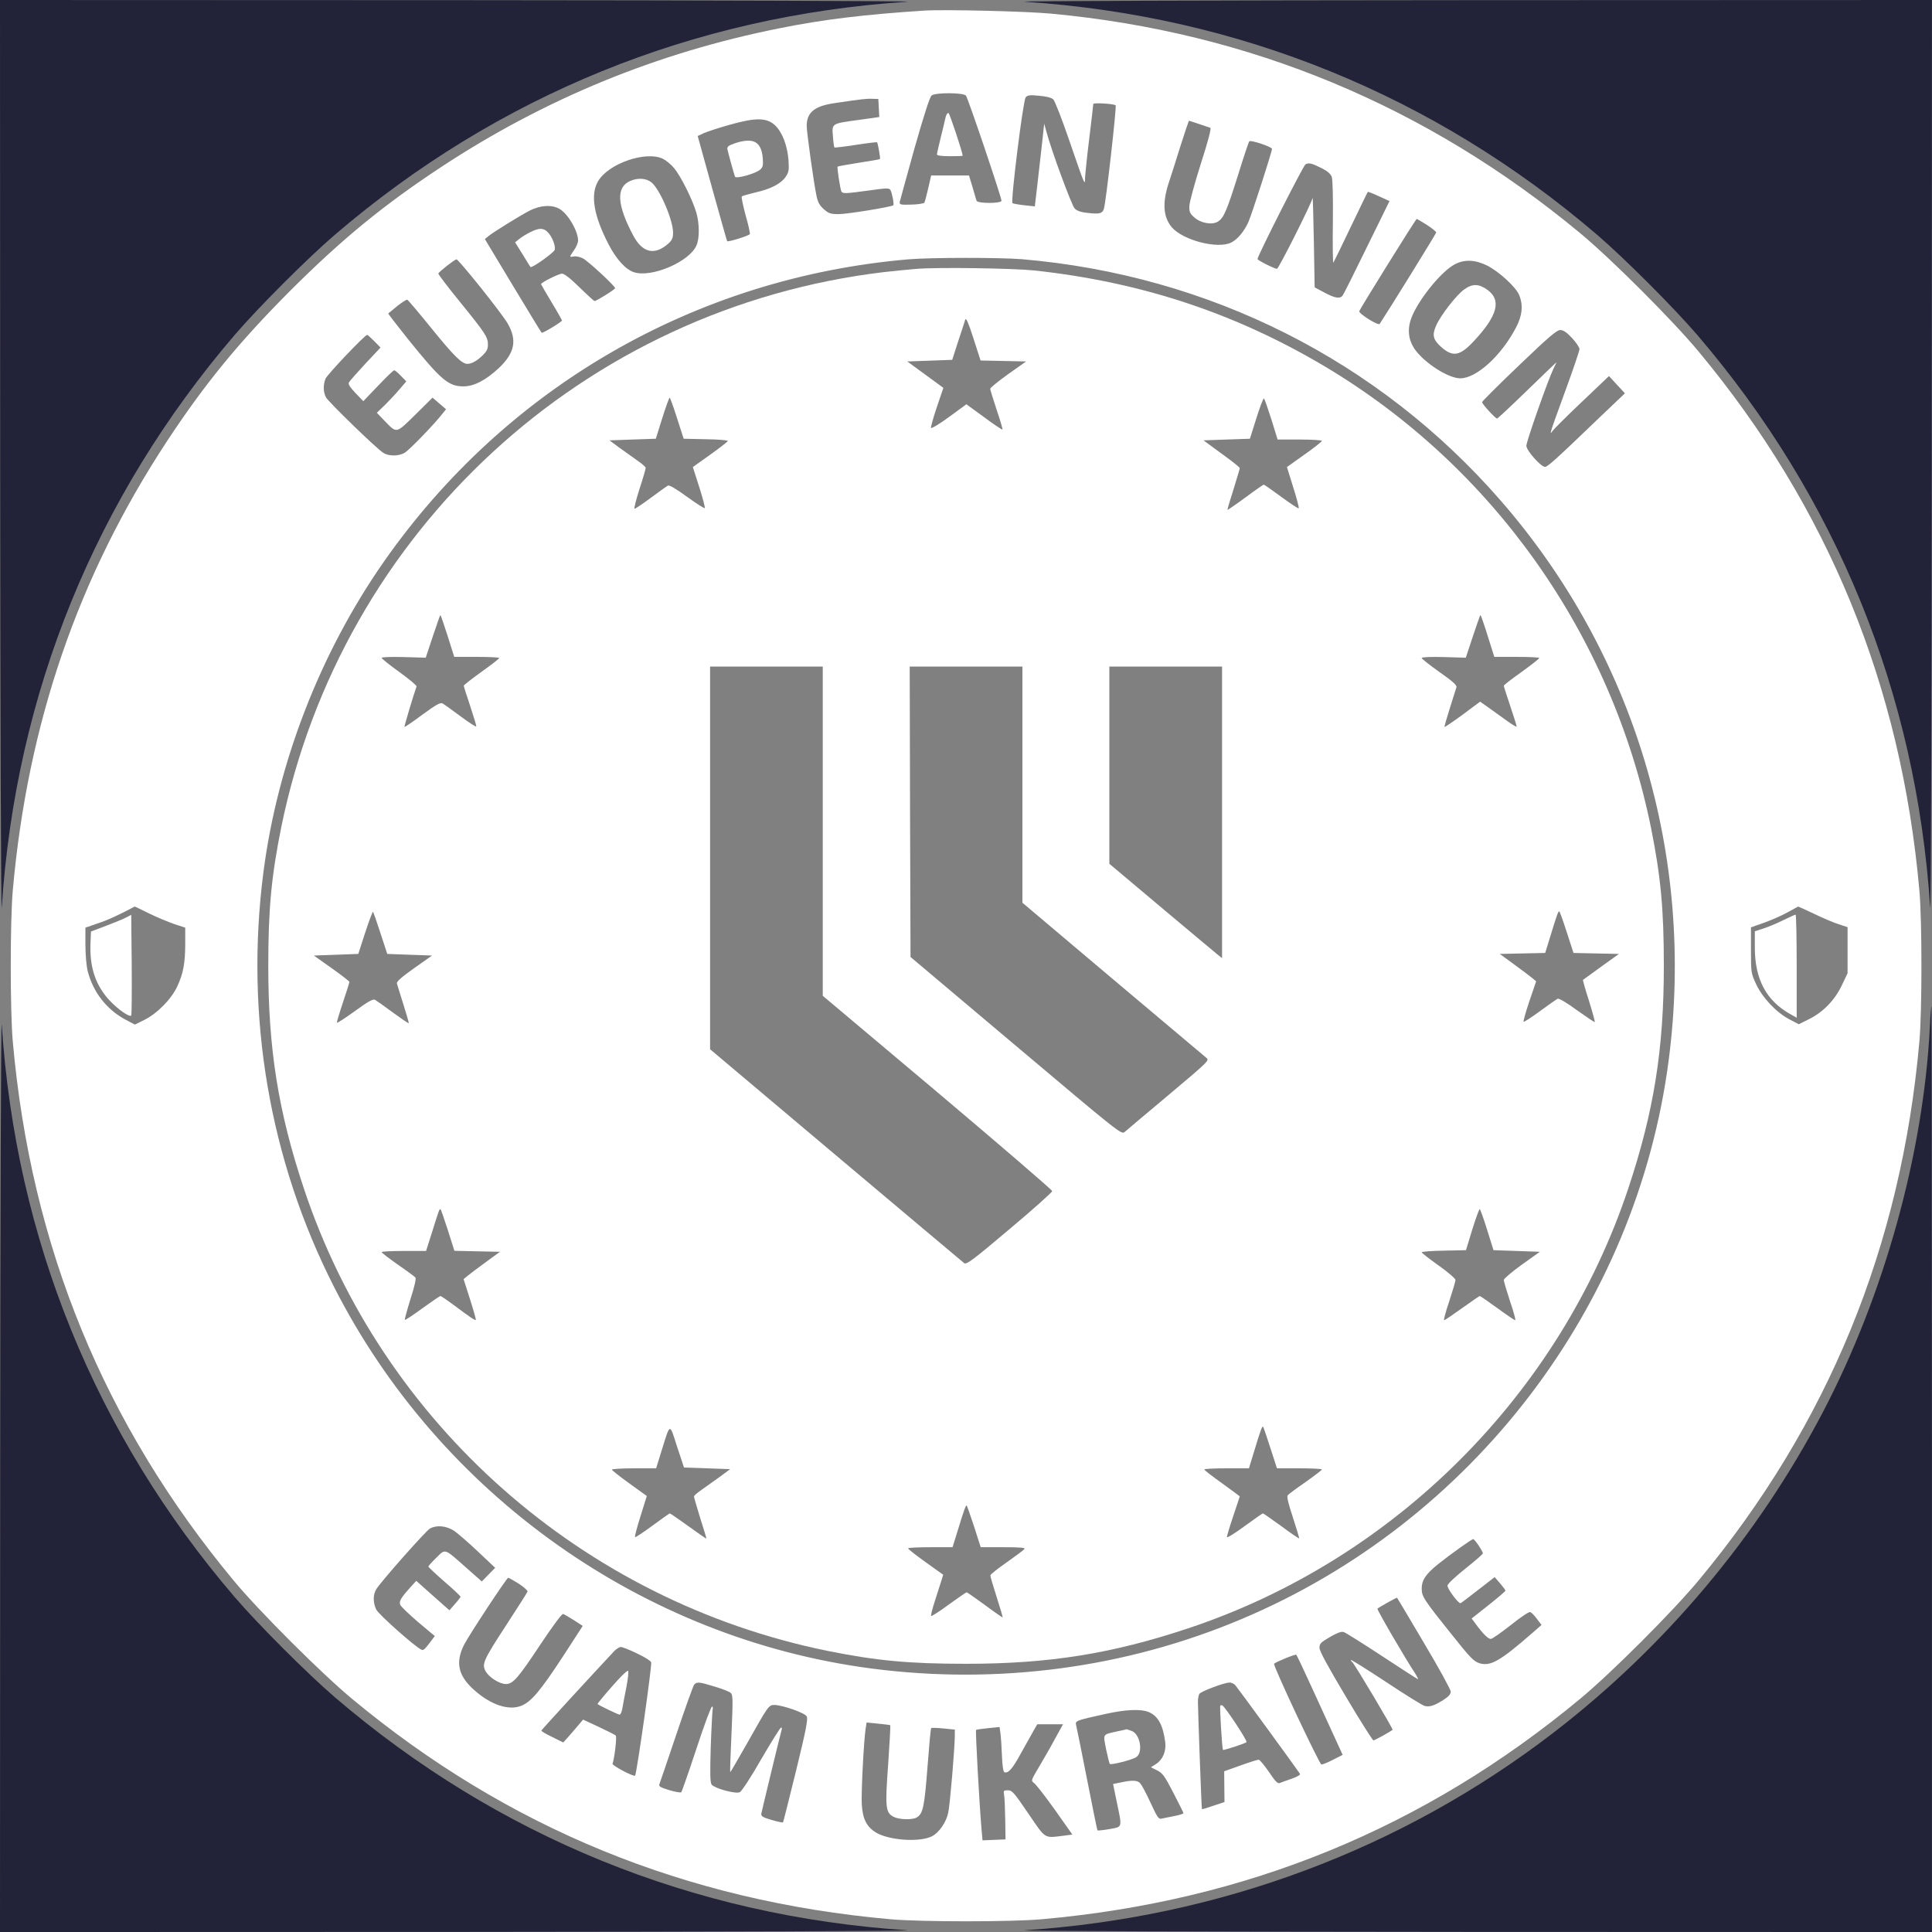
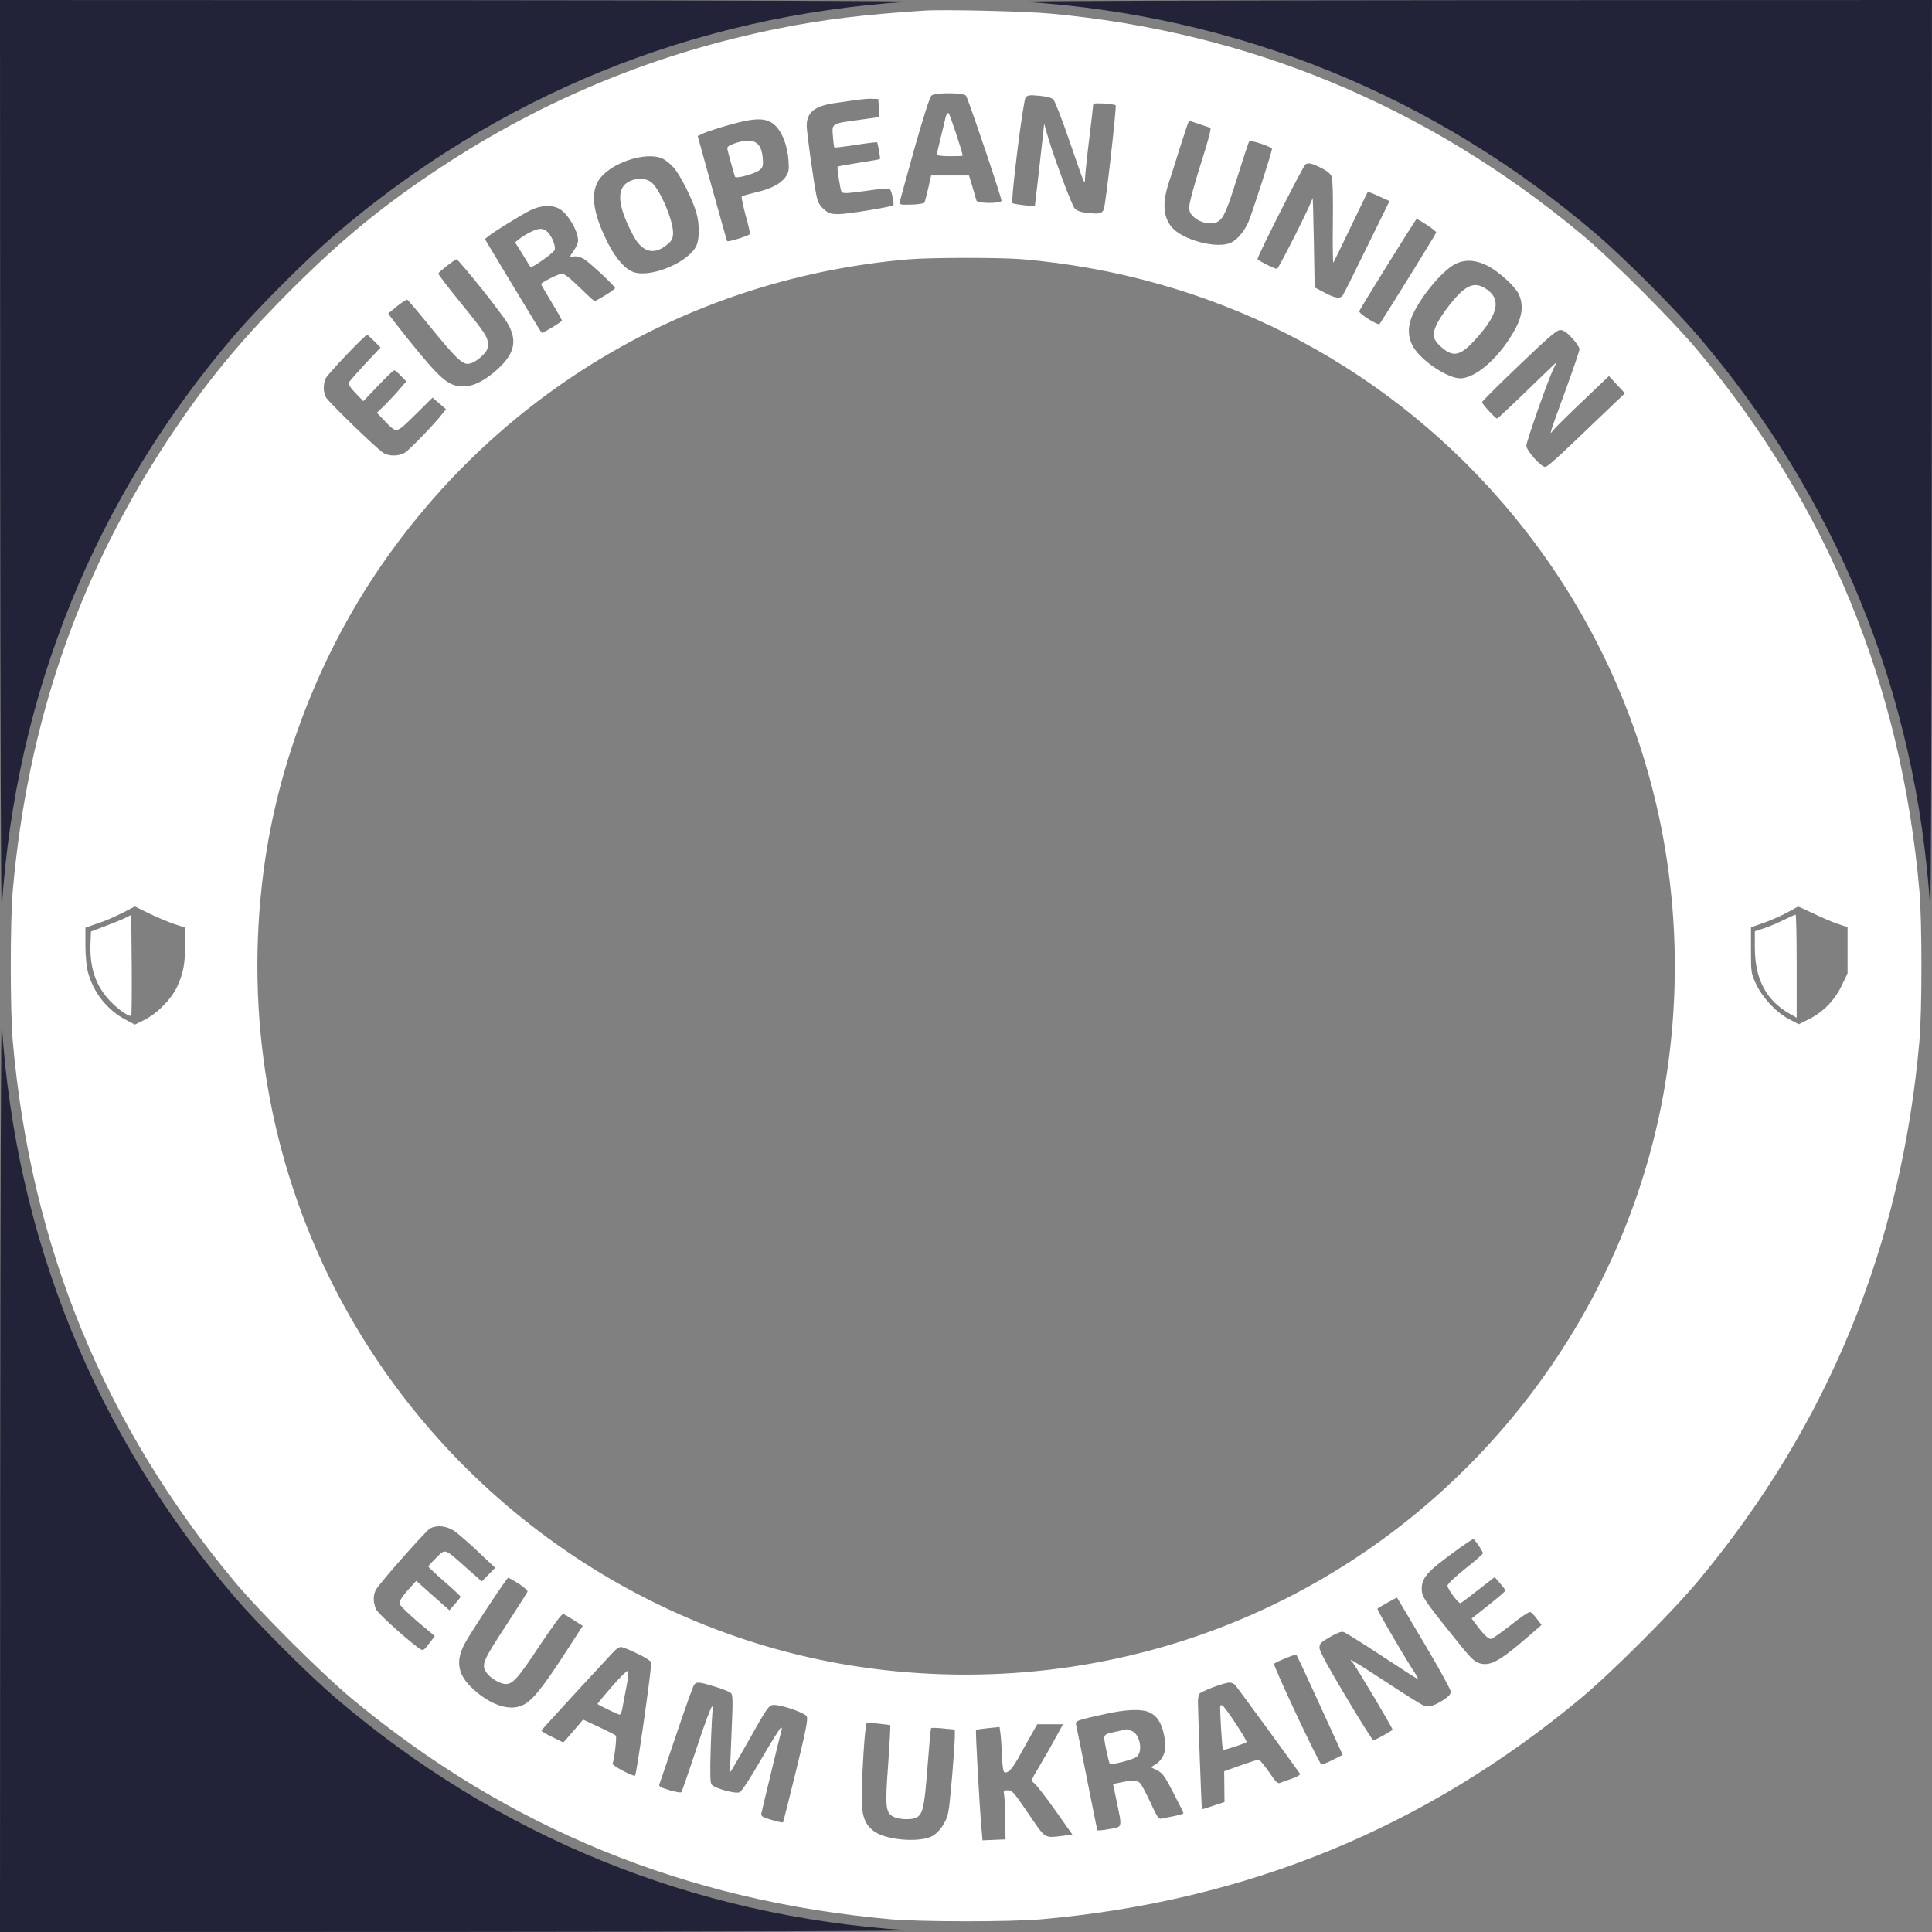
<svg xmlns="http://www.w3.org/2000/svg" width="80" height="80" viewBox="0 0 80 80" fill="none">
  <rect x="0" y="0" width="80" height="80" fill="#808080" stroke="none" />
  <g clip-path="url(#clip0_2438_1418)">
    <path d="M0.007 19.18C0.013 29.733 0.04 38.007 0.073 37.567C0.653 28.7 3.947 20.607 9.72 13.867C10.713 12.713 12.713 10.713 13.867 9.72C20.607 3.947 28.707 0.653 37.567 0.073C38.007 0.04 29.733 0.013 19.187 0.007L0 0L0.007 19.18Z" fill="#222338" />
    <path d="M42.431 0.073C51.291 0.653 59.391 3.947 66.131 9.72C67.284 10.713 69.284 12.713 70.278 13.867C76.051 20.607 79.344 28.7 79.924 37.567C79.958 38.007 79.984 29.733 79.991 19.18L79.998 0L60.818 0.007C50.264 0.013 41.991 0.04 42.431 0.073Z" fill="#222338" />
    <path d="M38.27 0.439C35.804 0.599 34.077 0.806 32.27 1.172C27.217 2.179 22.57 4.086 18.284 6.906C15.877 8.492 14.177 9.886 12.03 12.026C9.89 14.172 8.49 15.879 6.917 18.266C3.237 23.859 1.144 29.952 0.53 36.866C0.417 38.126 0.417 41.872 0.53 43.132C1.284 51.625 4.304 58.979 9.69 65.465C10.737 66.725 13.304 69.285 14.57 70.339C21.024 75.699 28.397 78.719 36.87 79.472C38.13 79.585 41.877 79.585 43.137 79.472C51.611 78.719 58.983 75.699 65.437 70.339C66.724 69.272 69.277 66.719 70.344 65.432C75.704 58.979 78.724 51.605 79.477 43.132C79.591 41.872 79.591 38.126 79.477 36.866C78.724 28.392 75.704 21.019 70.344 14.566C69.277 13.279 66.724 10.726 65.437 9.659C59.084 4.386 51.737 1.332 43.537 0.566C42.504 0.466 39.077 0.386 38.27 0.439ZM39.997 3.959C40.084 4.059 41.47 8.172 41.47 8.312C41.47 8.432 40.477 8.432 40.437 8.312C40.424 8.272 40.344 8.012 40.27 7.746L40.124 7.266H39.344H38.557L38.437 7.792C38.37 8.086 38.297 8.352 38.277 8.392C38.257 8.426 38.01 8.466 37.737 8.472C37.277 8.486 37.237 8.472 37.257 8.359C37.27 8.292 37.55 7.286 37.87 6.132C38.27 4.726 38.504 4.006 38.577 3.952C38.75 3.826 39.897 3.832 39.997 3.959ZM43.617 4.119C43.677 4.179 43.977 4.939 44.27 5.799C44.937 7.732 44.924 7.706 44.93 7.366C44.937 7.219 45.01 6.486 45.104 5.732C45.197 4.979 45.27 4.339 45.27 4.306C45.27 4.246 46.09 4.292 46.197 4.359C46.244 4.392 45.797 8.372 45.71 8.646C45.65 8.839 45.537 8.872 45.057 8.819C44.764 8.792 44.604 8.732 44.504 8.639C44.377 8.512 43.53 6.219 43.324 5.432L43.237 5.119L43.164 5.806C43.124 6.186 43.03 6.959 42.97 7.519L42.85 8.546L42.41 8.499C42.17 8.472 41.95 8.432 41.924 8.412C41.844 8.332 42.364 4.159 42.47 4.032C42.55 3.939 42.637 3.926 43.037 3.966C43.337 3.992 43.544 4.046 43.617 4.119ZM36.39 4.472L36.41 4.846L35.557 4.966C34.424 5.119 34.444 5.106 34.49 5.646C34.504 5.879 34.537 6.086 34.55 6.106C34.57 6.119 34.97 6.072 35.437 5.999C35.91 5.926 36.304 5.879 36.317 5.892C36.35 5.919 36.464 6.566 36.437 6.586C36.43 6.599 36.037 6.666 35.564 6.739C35.097 6.812 34.697 6.886 34.684 6.899C34.65 6.926 34.797 7.866 34.844 7.939C34.897 8.026 35.07 8.012 35.99 7.886C36.704 7.786 36.817 7.779 36.87 7.866C36.937 7.979 37.03 8.459 36.99 8.499C36.924 8.566 35.084 8.866 34.737 8.866C34.39 8.866 34.31 8.839 34.11 8.659C33.937 8.506 33.864 8.372 33.81 8.112C33.69 7.539 33.404 5.472 33.404 5.212C33.404 4.646 33.737 4.386 34.584 4.266C35.71 4.099 35.904 4.079 36.137 4.092L36.37 4.099L36.39 4.472ZM32.104 5.199C32.397 5.486 32.604 6.032 32.65 6.632C32.677 7.046 32.664 7.126 32.53 7.326C32.33 7.612 31.917 7.826 31.27 7.972C30.997 8.039 30.75 8.106 30.717 8.132C30.69 8.152 30.764 8.499 30.87 8.899C30.984 9.292 31.064 9.652 31.05 9.692C31.024 9.759 30.144 10.032 30.11 9.986C30.097 9.972 29.824 8.992 29.49 7.799L28.89 5.632L29.144 5.512C29.284 5.452 29.764 5.292 30.217 5.166C31.304 4.859 31.757 4.866 32.104 5.199ZM49.644 5.132C49.857 5.206 50.071 5.279 50.117 5.292C50.163 5.312 50.037 5.806 49.724 6.779C49.47 7.579 49.257 8.359 49.25 8.519C49.237 8.766 49.27 8.839 49.45 8.999C49.724 9.246 50.197 9.326 50.437 9.172C50.677 9.019 50.797 8.732 51.27 7.232C51.497 6.499 51.703 5.879 51.73 5.852C51.791 5.786 52.67 6.079 52.67 6.166C52.67 6.286 51.831 8.886 51.691 9.199C51.523 9.572 51.251 9.906 50.99 10.039C50.431 10.326 48.984 9.952 48.517 9.406C48.164 8.979 48.124 8.399 48.397 7.566C48.47 7.346 48.684 6.679 48.87 6.079C49.057 5.486 49.224 4.999 49.23 4.999C49.244 4.999 49.424 5.059 49.644 5.132ZM27.444 6.572C27.57 6.632 27.784 6.806 27.91 6.959C28.177 7.266 28.67 8.252 28.83 8.792C28.964 9.239 28.97 9.859 28.844 10.152C28.564 10.832 26.984 11.512 26.25 11.272C25.904 11.159 25.524 10.739 25.204 10.126C24.584 8.932 24.437 8.066 24.764 7.506C25.19 6.772 26.737 6.239 27.444 6.572ZM54.757 6.979C54.957 7.079 55.103 7.206 55.144 7.319C55.184 7.426 55.203 8.152 55.191 9.212C55.177 10.152 55.191 10.906 55.211 10.879C55.23 10.852 55.557 10.186 55.931 9.399C56.31 8.612 56.623 7.959 56.637 7.946C56.644 7.932 56.85 8.012 57.097 8.126L57.537 8.326L56.597 10.239C56.084 11.292 55.63 12.199 55.59 12.246C55.477 12.379 55.27 12.346 54.837 12.112L54.437 11.899L54.404 9.999C54.383 8.952 54.364 8.146 54.35 8.199C54.324 8.392 52.944 11.132 52.877 11.132C52.777 11.132 52.071 10.779 52.071 10.726C52.071 10.599 53.964 6.859 54.057 6.806C54.191 6.726 54.324 6.759 54.757 6.979ZM23.184 8.659C23.537 8.879 23.937 9.572 23.937 9.966C23.937 10.046 23.864 10.226 23.77 10.359C23.564 10.659 23.57 10.652 23.764 10.619C23.85 10.599 24.017 10.639 24.137 10.699C24.357 10.812 25.47 11.846 25.47 11.932C25.47 11.986 24.697 12.466 24.617 12.466C24.597 12.466 24.317 12.212 23.997 11.899C23.617 11.526 23.37 11.332 23.27 11.332C23.137 11.332 22.404 11.699 22.404 11.766C22.404 11.779 22.597 12.112 22.837 12.512C23.077 12.906 23.27 13.252 23.27 13.272C23.27 13.326 22.464 13.812 22.43 13.779C22.41 13.766 21.877 12.886 21.237 11.826L20.077 9.899L20.224 9.779C20.457 9.592 21.537 8.926 21.937 8.719C22.384 8.492 22.864 8.466 23.184 8.659ZM59.084 9.312C59.297 9.452 59.471 9.592 59.471 9.626C59.471 9.666 57.563 12.752 57.13 13.412C57.077 13.499 56.264 12.992 56.283 12.886C56.31 12.792 58.623 9.066 58.663 9.066C58.684 9.066 58.87 9.179 59.084 9.312ZM42.304 10.732C50.077 11.392 57.09 14.926 62.144 20.732C67.683 27.092 70.197 35.466 69.097 43.899C67.77 54.112 60.964 63.019 51.404 67.045C46.617 69.065 41.337 69.772 36.104 69.092C26.63 67.859 18.204 61.879 13.837 53.299C11.15 48.026 10.137 42.052 10.91 36.099C11.497 31.579 13.264 27.026 15.89 23.266C20.944 16.032 28.797 11.499 37.604 10.739C38.53 10.659 41.377 10.659 42.304 10.732ZM19.904 11.906C20.417 12.546 20.917 13.212 21.017 13.386C21.424 14.086 21.317 14.619 20.644 15.252C20.11 15.746 19.624 15.999 19.19 15.999C18.564 15.999 18.257 15.732 16.87 14.012C16.424 13.452 16.064 12.986 16.077 12.979C16.09 12.966 16.264 12.832 16.45 12.672C16.644 12.519 16.83 12.399 16.864 12.412C16.897 12.419 17.344 12.952 17.864 13.592C18.804 14.752 19.124 15.066 19.357 15.066C19.53 15.066 19.737 14.952 19.99 14.712C20.15 14.552 20.204 14.452 20.204 14.272C20.204 13.959 20.11 13.812 19.044 12.499C18.544 11.886 18.144 11.359 18.15 11.326C18.184 11.246 18.83 10.739 18.904 10.739C18.944 10.739 19.39 11.266 19.904 11.906ZM61.584 10.999C62.071 11.246 62.764 11.879 62.904 12.212C63.077 12.632 63.037 13.066 62.777 13.559C62.163 14.732 61.144 15.659 60.471 15.666C59.977 15.666 59.004 15.046 58.59 14.472C58.291 14.046 58.257 13.559 58.497 13.032C58.85 12.259 59.717 11.219 60.237 10.946C60.637 10.732 61.09 10.752 61.584 10.999ZM65.097 13.999C65.263 14.179 65.403 14.386 65.403 14.459C65.403 14.526 65.144 15.286 64.831 16.146C64.517 16.999 64.243 17.759 64.231 17.832C64.197 17.959 64.204 17.959 64.303 17.826C64.364 17.746 64.903 17.206 65.517 16.626L66.624 15.572L66.951 15.926L67.284 16.286L66.124 17.392C64.451 18.999 64.084 19.332 63.977 19.332C63.803 19.332 63.203 18.652 63.203 18.459C63.203 18.279 64.091 15.759 64.323 15.272C64.397 15.126 64.451 14.999 64.451 14.999C64.444 14.999 63.897 15.526 63.237 16.166C62.577 16.806 62.017 17.332 61.99 17.332C61.923 17.332 61.37 16.732 61.37 16.652C61.37 16.619 62.057 15.932 62.897 15.132C64.111 13.966 64.463 13.666 64.603 13.666C64.737 13.666 64.871 13.759 65.097 13.999ZM15.497 14.126L15.757 14.392L15.13 15.059C14.79 15.426 14.484 15.772 14.45 15.832C14.41 15.906 14.484 16.026 14.717 16.272L15.044 16.612L15.657 15.972C15.99 15.619 16.29 15.332 16.324 15.332C16.35 15.332 16.477 15.432 16.597 15.559L16.824 15.792L16.55 16.112C16.404 16.286 16.13 16.579 15.944 16.766L15.604 17.092L15.917 17.419C16.444 17.959 16.384 17.966 17.197 17.172L17.91 16.466L18.19 16.706L18.47 16.946L18.33 17.119C18.004 17.546 16.957 18.626 16.77 18.739C16.517 18.899 16.09 18.899 15.864 18.746C15.557 18.546 13.597 16.639 13.497 16.452C13.384 16.239 13.377 15.946 13.477 15.686C13.537 15.519 15.11 13.866 15.204 13.866C15.224 13.866 15.357 13.986 15.497 14.126ZM6.177 37.826C6.504 37.986 6.97 38.179 7.224 38.266L7.67 38.412V39.059C7.67 39.879 7.59 40.312 7.337 40.852C7.09 41.379 6.504 41.972 5.977 42.232L5.584 42.426L5.217 42.232C4.43 41.819 3.864 41.099 3.637 40.232C3.577 39.999 3.537 39.552 3.537 39.126V38.412L4.057 38.232C4.464 38.099 4.897 37.899 5.577 37.539C5.584 37.532 5.85 37.666 6.177 37.826ZM75.091 37.826C75.43 37.992 75.883 38.186 76.103 38.259L76.504 38.392V39.346V40.299L76.263 40.806C75.971 41.419 75.484 41.919 74.897 42.206L74.484 42.412L74.077 42.199C73.543 41.912 72.984 41.319 72.717 40.752C72.51 40.306 72.504 40.279 72.504 39.346V38.399L73.037 38.212C73.331 38.106 73.763 37.919 74.004 37.786C74.243 37.652 74.444 37.546 74.457 37.539C74.471 37.539 74.751 37.666 75.091 37.826ZM18.81 63.392C18.97 63.505 19.417 63.892 19.804 64.259L20.504 64.919L20.224 65.205L19.95 65.485L19.324 64.932C18.377 64.092 18.457 64.119 18.064 64.505C17.884 64.679 17.737 64.845 17.737 64.865C17.737 64.892 18.037 65.172 18.404 65.492C18.77 65.805 19.07 66.092 19.07 66.119C19.064 66.145 18.964 66.279 18.837 66.419L18.61 66.679L17.924 66.072L17.237 65.459L16.977 65.745C16.61 66.152 16.517 66.305 16.57 66.445C16.59 66.512 16.924 66.832 17.304 67.159L18.004 67.745L17.87 67.925C17.584 68.305 17.537 68.345 17.457 68.312C17.217 68.219 15.677 66.852 15.577 66.645C15.437 66.345 15.444 66.012 15.59 65.792C15.83 65.425 17.644 63.379 17.804 63.292C18.09 63.139 18.484 63.179 18.81 63.392ZM61.23 63.999C61.324 64.145 61.404 64.285 61.404 64.319C61.404 64.352 61.077 64.639 60.67 64.959C60.237 65.305 59.937 65.592 59.937 65.659C59.937 65.799 60.397 66.412 60.477 66.385C60.511 66.372 60.837 66.125 61.211 65.832L61.891 65.305L62.117 65.565C62.237 65.705 62.337 65.839 62.337 65.865C62.337 65.892 62.023 66.159 61.637 66.465L60.937 67.019L61.117 67.259C61.404 67.652 61.623 67.865 61.73 67.865C61.791 67.865 62.157 67.605 62.557 67.292C62.964 66.965 63.31 66.732 63.364 66.752C63.417 66.772 63.544 66.899 63.644 67.039L63.831 67.285L63.444 67.625C62.111 68.785 61.724 69.005 61.264 68.872C61.031 68.799 60.883 68.652 60.111 67.679C58.931 66.205 58.87 66.105 58.87 65.772C58.87 65.432 59.037 65.179 59.544 64.772C60.05 64.365 60.937 63.732 61.004 63.732C61.031 63.732 61.13 63.852 61.23 63.999ZM21.484 65.579C21.697 65.719 21.857 65.865 21.844 65.905C21.83 65.945 21.444 66.552 20.984 67.259C20.01 68.752 19.937 68.905 20.117 69.219C20.264 69.465 20.69 69.732 20.95 69.732C21.244 69.732 21.464 69.472 22.37 68.105C22.89 67.325 23.27 66.812 23.317 66.832C23.364 66.845 23.57 66.965 23.77 67.092L24.13 67.325L23.317 68.579C22.37 70.025 21.99 70.479 21.57 70.639C21.044 70.839 20.304 70.585 19.617 69.965C18.964 69.379 18.85 68.825 19.224 68.092C19.437 67.679 20.984 65.332 21.044 65.332C21.07 65.332 21.27 65.445 21.484 65.579ZM58.964 68.032C59.571 69.052 60.071 69.959 60.071 70.045C60.071 70.159 59.983 70.252 59.757 70.399C59.383 70.632 59.191 70.692 58.99 70.639C58.904 70.619 58.184 70.172 57.391 69.645C56.59 69.119 55.937 68.705 55.937 68.739C55.937 68.765 55.964 68.805 55.997 68.825C56.071 68.872 57.697 71.599 57.663 71.625C57.59 71.699 56.923 72.065 56.87 72.065C56.837 72.065 56.317 71.245 55.724 70.245C54.99 69.012 54.637 68.372 54.637 68.232C54.637 68.059 54.691 68.005 55.071 67.785C55.357 67.619 55.544 67.545 55.637 67.579C55.711 67.599 56.423 68.045 57.224 68.572C58.023 69.099 58.697 69.532 58.717 69.532C58.737 69.532 58.684 69.432 58.611 69.312C58.191 68.679 57.004 66.645 57.037 66.612C57.09 66.559 57.837 66.139 57.85 66.159C57.857 66.165 58.357 67.005 58.964 68.032ZM26.364 68.459C26.67 68.599 26.937 68.765 26.964 68.832C27.004 68.945 26.364 73.459 26.297 73.525C26.244 73.585 25.337 73.105 25.364 73.032C25.444 72.812 25.55 71.919 25.497 71.865C25.464 71.832 25.144 71.672 24.79 71.505L24.144 71.205L23.964 71.419C23.864 71.539 23.684 71.745 23.557 71.892L23.324 72.152L22.864 71.925C22.61 71.805 22.41 71.685 22.417 71.659C22.43 71.619 24.47 69.399 25.424 68.379C25.517 68.279 25.644 68.199 25.71 68.199C25.77 68.199 26.064 68.312 26.364 68.459ZM54.391 70.032C54.757 70.839 55.184 71.759 55.331 72.085L55.597 72.665L55.203 72.865C54.983 72.979 54.77 73.065 54.717 73.065C54.637 73.065 52.697 68.945 52.757 68.892C52.837 68.812 53.644 68.485 53.677 68.519C53.703 68.545 54.023 69.225 54.391 70.032ZM29.597 69.839C29.917 69.932 30.21 70.052 30.264 70.105C30.35 70.179 30.35 70.425 30.29 71.779C30.25 72.652 30.224 73.372 30.237 73.385C30.244 73.392 30.557 72.852 30.937 72.185C31.804 70.639 31.837 70.599 32.057 70.599C32.39 70.599 33.33 70.925 33.404 71.072C33.464 71.179 33.377 71.632 32.964 73.319C32.677 74.479 32.437 75.445 32.424 75.459C32.41 75.479 32.197 75.432 31.95 75.359C31.577 75.252 31.51 75.205 31.524 75.099C31.557 74.932 32.33 71.732 32.37 71.612C32.384 71.572 32.37 71.532 32.344 71.532C32.31 71.532 31.944 72.119 31.524 72.839C31.09 73.599 30.71 74.179 30.63 74.212C30.464 74.292 29.604 74.059 29.47 73.899C29.404 73.819 29.397 73.459 29.43 72.352C29.457 71.552 29.497 70.845 29.51 70.779C29.53 70.719 29.517 70.665 29.484 70.665C29.444 70.665 29.15 71.452 28.837 72.412C28.517 73.379 28.237 74.185 28.21 74.212C28.184 74.239 27.964 74.199 27.71 74.125C27.344 74.012 27.27 73.972 27.304 73.879C27.33 73.819 27.644 72.885 28.01 71.805C28.37 70.732 28.704 69.805 28.744 69.759C28.85 69.632 28.944 69.639 29.597 69.839ZM51.151 69.779C51.251 69.892 53.73 73.292 53.831 73.452C53.85 73.492 53.717 73.572 53.49 73.652C53.277 73.725 53.05 73.805 52.99 73.832C52.904 73.865 52.803 73.759 52.544 73.372C52.35 73.092 52.163 72.865 52.117 72.865C52.071 72.865 51.73 72.972 51.364 73.105L50.691 73.345L50.697 73.979L50.703 74.619L50.243 74.772C49.99 74.859 49.777 74.925 49.77 74.912C49.75 74.899 49.604 70.799 49.604 70.465C49.604 70.339 49.63 70.192 49.664 70.139C49.724 70.039 50.691 69.672 50.91 69.672C50.983 69.665 51.097 69.719 51.151 69.779ZM47.564 70.892C47.95 71.052 48.157 71.425 48.25 72.139C48.297 72.519 48.144 72.872 47.857 73.052L47.657 73.179L47.91 73.305C48.137 73.419 48.224 73.532 48.584 74.232C48.81 74.672 49.004 75.052 49.004 75.079C49.004 75.105 48.83 75.159 48.624 75.199C48.41 75.239 48.177 75.292 48.097 75.305C47.977 75.339 47.917 75.245 47.644 74.652C47.47 74.272 47.277 73.912 47.217 73.845C47.104 73.712 46.884 73.705 46.417 73.805L46.09 73.872L46.244 74.619C46.47 75.705 46.49 75.639 45.937 75.739C45.677 75.785 45.457 75.805 45.444 75.792C45.43 75.779 45.237 74.819 45.01 73.665C44.784 72.512 44.577 71.499 44.557 71.419C44.517 71.252 44.584 71.232 45.804 70.965C46.617 70.785 47.25 70.759 47.564 70.892ZM36.864 71.439C36.877 71.452 36.837 72.185 36.777 73.065C36.644 74.852 36.67 75.059 37.004 75.232C37.224 75.345 37.75 75.365 37.944 75.265C38.217 75.119 38.277 74.839 38.404 73.185C38.47 72.312 38.537 71.579 38.557 71.559C38.577 71.539 38.804 71.545 39.064 71.572L39.537 71.619V71.859C39.537 72.359 39.337 74.739 39.264 75.059C39.184 75.452 38.884 75.885 38.597 76.032C38.09 76.299 36.79 76.205 36.257 75.872C35.877 75.632 35.717 75.305 35.684 74.699C35.657 74.252 35.764 72.112 35.844 71.579L35.884 71.325L36.357 71.372C36.624 71.399 36.85 71.425 36.864 71.439ZM43.697 71.979C43.524 72.305 43.224 72.825 43.03 73.152C42.69 73.725 42.684 73.732 42.817 73.832C42.897 73.885 43.284 74.385 43.684 74.945L44.404 75.965L44.05 76.012C43.217 76.112 43.317 76.172 42.584 75.099C41.99 74.225 41.91 74.132 41.737 74.132C41.557 74.132 41.544 74.145 41.577 74.319C41.597 74.419 41.617 74.879 41.624 75.332L41.637 76.165L41.164 76.185L40.684 76.205L40.644 75.752C40.557 74.772 40.384 71.665 40.417 71.632C40.43 71.619 40.657 71.585 40.917 71.559L41.39 71.512L41.43 71.805C41.45 71.965 41.477 72.379 41.49 72.725C41.504 73.119 41.544 73.365 41.59 73.385C41.75 73.439 41.924 73.245 42.264 72.619C42.464 72.259 42.697 71.839 42.79 71.679L42.95 71.399H43.484H44.017L43.697 71.979Z" fill="white" />
    <path d="M39.157 4.848C39.137 4.948 39.044 5.328 38.957 5.681C38.87 6.035 38.797 6.355 38.797 6.395C38.797 6.441 38.997 6.468 39.33 6.468C39.623 6.468 39.864 6.461 39.864 6.448C39.843 6.261 39.324 4.701 39.277 4.681C39.237 4.668 39.184 4.741 39.157 4.848Z" fill="white" />
    <path d="M30.465 5.921C30.172 6.021 30.105 6.068 30.119 6.174C30.139 6.281 30.359 7.088 30.432 7.314C30.465 7.421 31.299 7.188 31.479 7.021C31.592 6.921 31.605 6.841 31.585 6.548C31.525 5.868 31.205 5.688 30.465 5.921Z" fill="white" />
    <path d="M26.097 7.492C25.503 7.752 25.543 8.478 26.217 9.745C26.603 10.478 27.117 10.592 27.69 10.072C27.83 9.945 27.87 9.845 27.87 9.632C27.87 9.112 27.33 7.852 26.983 7.558C26.763 7.378 26.423 7.352 26.097 7.492Z" fill="white" />
    <path d="M21.955 9.615C21.802 9.688 21.602 9.815 21.502 9.895L21.328 10.035L21.642 10.535C21.808 10.808 21.955 11.048 21.968 11.055C22.021 11.115 22.928 10.468 22.968 10.348C23.015 10.182 22.861 9.795 22.675 9.608C22.495 9.428 22.308 9.435 21.955 9.615Z" fill="white" />
-     <path d="M37.936 11.134C37.549 11.167 36.949 11.227 36.603 11.267C24.183 12.747 14.143 22 11.643 34.267C11.236 36.294 11.109 37.64 11.109 40C11.109 43.434 11.523 46.027 12.576 49.194C15.816 58.954 24.123 66.294 34.269 68.36C36.296 68.767 37.643 68.894 40.003 68.894C43.436 68.894 46.029 68.48 49.196 67.427C57.743 64.587 64.589 57.74 67.429 49.194C68.483 46.027 68.896 43.434 68.896 40C68.896 37.64 68.769 36.294 68.363 34.267C66.736 26.28 61.823 19.327 54.869 15.18C51.163 12.974 47.263 11.68 42.836 11.2C41.956 11.107 38.823 11.06 37.936 11.134ZM41.549 14.947L42.489 14.967L41.743 15.494C41.336 15.787 41.003 16.054 41.003 16.1C41.003 16.14 41.123 16.527 41.269 16.967C41.416 17.4 41.523 17.767 41.509 17.787C41.496 17.8 41.149 17.574 40.749 17.274L40.016 16.74L39.296 17.267C38.896 17.56 38.563 17.76 38.549 17.714C38.543 17.667 38.649 17.28 38.796 16.847L39.063 16.06L38.316 15.514L37.569 14.967L38.503 14.934L39.429 14.9L39.676 14.134C39.816 13.714 39.949 13.307 39.969 13.234C40.003 13.14 40.103 13.374 40.309 14.014L40.603 14.927L41.549 14.947ZM28.036 17.32L28.309 18.167L29.223 18.187C29.723 18.194 30.136 18.227 30.136 18.26C30.136 18.287 29.809 18.54 29.409 18.827L28.689 19.34L28.956 20.174C29.103 20.634 29.203 21.02 29.183 21.04C29.163 21.06 28.829 20.847 28.443 20.567C27.996 20.24 27.709 20.074 27.656 20.107C27.609 20.134 27.289 20.36 26.949 20.614C26.616 20.86 26.309 21.067 26.276 21.067C26.243 21.067 26.336 20.7 26.476 20.26C26.623 19.814 26.736 19.42 26.736 19.374C26.736 19.334 26.589 19.207 26.416 19.087C26.243 18.967 25.909 18.727 25.669 18.554L25.236 18.234L26.196 18.2L27.156 18.167L27.423 17.314C27.569 16.847 27.709 16.467 27.729 16.467C27.749 16.467 27.889 16.854 28.036 17.32ZM52.643 17.36L52.903 18.2H53.823C54.323 18.2 54.736 18.227 54.736 18.254C54.736 18.287 54.409 18.547 54.009 18.827L53.289 19.34L53.549 20.174C53.696 20.634 53.796 21.027 53.776 21.047C53.756 21.067 53.436 20.854 53.056 20.574C52.676 20.294 52.349 20.067 52.329 20.067C52.309 20.067 51.963 20.307 51.569 20.6C51.169 20.894 50.836 21.12 50.829 21.114C50.816 21.1 50.929 20.72 51.076 20.267C51.216 19.807 51.336 19.414 51.336 19.387C51.336 19.354 51.103 19.167 50.823 18.96C50.536 18.747 50.196 18.5 50.069 18.407L49.836 18.234L50.796 18.2L51.756 18.167L52.023 17.32C52.169 16.854 52.309 16.487 52.336 16.5C52.363 16.514 52.496 16.9 52.643 17.36ZM18.536 26.334L18.809 27.2H19.736C20.249 27.2 20.669 27.22 20.669 27.247C20.669 27.28 20.336 27.534 19.936 27.82C19.529 28.114 19.203 28.367 19.203 28.394C19.203 28.42 19.323 28.8 19.469 29.234C19.616 29.674 19.729 30.054 19.723 30.08C19.709 30.107 19.416 29.92 19.069 29.66C18.723 29.4 18.383 29.16 18.323 29.127C18.229 29.08 18.056 29.18 17.489 29.594C17.096 29.887 16.763 30.114 16.749 30.1C16.729 30.087 17.143 28.707 17.249 28.427C17.263 28.387 16.943 28.12 16.536 27.827C16.136 27.54 15.803 27.274 15.803 27.24C15.803 27.207 16.203 27.194 16.716 27.207L17.629 27.234L17.923 26.347C18.083 25.867 18.223 25.467 18.236 25.467C18.249 25.467 18.383 25.854 18.536 26.334ZM61.603 26.334L61.876 27.2H62.803C63.316 27.2 63.736 27.22 63.736 27.247C63.736 27.28 63.403 27.534 63.003 27.827C62.596 28.114 62.269 28.367 62.269 28.394C62.269 28.42 62.389 28.8 62.536 29.234C62.683 29.667 62.803 30.054 62.803 30.087C62.803 30.114 62.616 30.007 62.389 29.84C62.156 29.674 61.816 29.427 61.629 29.294L61.289 29.054L60.563 29.594C60.163 29.887 59.829 30.114 59.816 30.1C59.803 30.087 59.903 29.74 60.036 29.32C60.163 28.907 60.289 28.52 60.309 28.454C60.329 28.374 60.149 28.207 59.603 27.827C59.203 27.54 58.869 27.28 58.869 27.247C58.869 27.207 59.249 27.194 59.783 27.207L60.696 27.234L60.989 26.347C61.149 25.867 61.289 25.467 61.303 25.467C61.316 25.467 61.456 25.854 61.603 26.334ZM34.069 34.414V41.234L38.823 45.234C41.429 47.434 43.569 49.274 43.569 49.32C43.569 49.367 42.776 50.08 41.803 50.894C40.329 52.14 40.023 52.374 39.929 52.307C39.876 52.267 37.483 50.254 34.616 47.84L29.403 43.447V35.52V27.6H31.736H34.069V34.414ZM42.336 32.494V37.38L46.063 40.527C48.116 42.254 49.863 43.727 49.943 43.794C50.089 43.907 50.083 43.914 48.396 45.334C47.463 46.114 46.643 46.807 46.569 46.874C46.436 46.987 46.336 46.907 42.069 43.307L37.703 39.627L37.683 33.614L37.669 27.6H40.003H42.336V32.494ZM50.603 33.64V39.674L50.409 39.52C50.303 39.434 49.249 38.554 48.076 37.567L45.936 35.767V31.68V27.6H48.269H50.603V33.64ZM15.756 38.647L16.036 39.5L16.963 39.534L17.889 39.567L17.143 40.094C16.616 40.467 16.409 40.654 16.436 40.727C16.449 40.787 16.576 41.174 16.703 41.587C16.836 42.007 16.936 42.354 16.923 42.367C16.909 42.38 16.616 42.18 16.269 41.927C15.923 41.667 15.589 41.434 15.529 41.4C15.449 41.354 15.243 41.467 14.696 41.867C14.296 42.154 13.963 42.374 13.949 42.347C13.943 42.32 14.056 41.94 14.203 41.5C14.349 41.067 14.469 40.687 14.469 40.66C14.469 40.634 14.136 40.374 13.729 40.087L12.996 39.567L13.916 39.534L14.836 39.5L15.123 38.614C15.283 38.12 15.429 37.74 15.449 37.754C15.463 37.774 15.603 38.174 15.756 38.647ZM64.876 38.6L65.156 39.46L66.096 39.48L67.036 39.5L66.303 40.027C65.896 40.32 65.556 40.567 65.549 40.574C65.536 40.58 65.643 40.974 65.796 41.44C65.943 41.914 66.049 42.307 66.036 42.32C66.023 42.334 65.696 42.114 65.303 41.834C64.903 41.54 64.563 41.334 64.503 41.354C64.456 41.374 64.123 41.607 63.769 41.867C63.416 42.127 63.109 42.327 63.089 42.307C63.069 42.294 63.176 41.907 63.329 41.454L63.609 40.634L63.449 40.5C63.363 40.427 63.023 40.174 62.696 39.934L62.103 39.5L63.043 39.48L63.983 39.46L64.203 38.747C64.456 37.914 64.523 37.734 64.563 37.734C64.583 37.734 64.723 38.12 64.876 38.6ZM18.543 50.934L18.816 51.794L19.756 51.814L20.703 51.834L20.109 52.267C19.783 52.507 19.443 52.76 19.356 52.834L19.196 52.967L19.463 53.8C19.609 54.254 19.716 54.64 19.703 54.654C19.676 54.687 19.456 54.54 18.763 54.02C18.503 53.827 18.269 53.667 18.236 53.667C18.209 53.667 17.876 53.894 17.489 54.174C17.109 54.454 16.783 54.667 16.763 54.654C16.749 54.634 16.856 54.247 16.996 53.794C17.156 53.307 17.236 52.947 17.203 52.9C17.176 52.867 16.843 52.62 16.476 52.367C16.109 52.107 15.809 51.88 15.803 51.847C15.803 51.82 16.216 51.8 16.723 51.8H17.643L17.903 50.98C18.169 50.134 18.189 50.067 18.236 50.067C18.256 50.067 18.389 50.454 18.543 50.934ZM61.576 50.914L61.843 51.767L62.803 51.8L63.763 51.834L63.016 52.367C62.609 52.66 62.269 52.947 62.269 53C62.269 53.06 62.389 53.46 62.529 53.887C62.676 54.314 62.769 54.667 62.743 54.667C62.709 54.667 62.376 54.44 62.003 54.167C61.629 53.894 61.296 53.667 61.276 53.667C61.249 53.667 60.923 53.894 60.543 54.167C60.163 54.44 59.829 54.667 59.796 54.667C59.769 54.667 59.863 54.314 60.009 53.887C60.149 53.46 60.269 53.06 60.269 53C60.269 52.947 59.956 52.674 59.569 52.4C59.183 52.127 58.869 51.88 58.869 51.854C58.869 51.827 59.283 51.794 59.783 51.787L60.703 51.767L60.963 50.914C61.109 50.447 61.249 50.067 61.269 50.067C61.296 50.067 61.429 50.447 61.576 50.914ZM29.276 60.8L30.236 60.834L29.803 61.154C29.563 61.327 29.229 61.567 29.056 61.687C28.883 61.807 28.736 61.927 28.736 61.967C28.736 62 28.856 62.407 28.996 62.867C29.143 63.32 29.256 63.7 29.249 63.707C29.243 63.72 28.903 63.487 28.503 63.194C28.103 62.907 27.756 62.667 27.736 62.667C27.716 62.667 27.396 62.894 27.016 63.174C26.636 63.454 26.316 63.667 26.296 63.647C26.276 63.627 26.376 63.24 26.523 62.78L26.783 61.947L26.063 61.427C25.663 61.14 25.336 60.88 25.336 60.854C25.336 60.827 25.749 60.8 26.256 60.8H27.169L27.383 60.107C27.763 58.887 27.716 58.907 28.036 59.9L28.323 60.767L29.276 60.8ZM52.596 59.934L52.876 60.8H53.803C54.316 60.8 54.736 60.82 54.736 60.847C54.729 60.88 54.429 61.107 54.063 61.367C53.696 61.62 53.363 61.867 53.323 61.914C53.276 61.974 53.343 62.247 53.536 62.834C53.689 63.3 53.803 63.687 53.796 63.7C53.783 63.714 53.449 63.487 53.056 63.194C52.656 62.907 52.316 62.667 52.296 62.667C52.269 62.667 51.929 62.907 51.529 63.2C51.129 63.494 50.803 63.694 50.803 63.647C50.803 63.6 50.923 63.2 51.069 62.767C51.216 62.334 51.336 61.967 51.336 61.96C51.336 61.954 51.009 61.714 50.603 61.42C50.203 61.134 49.869 60.88 49.869 60.847C49.869 60.82 50.283 60.8 50.789 60.8H51.716L51.936 60.08C52.183 59.26 52.256 59.067 52.296 59.067C52.309 59.067 52.443 59.454 52.596 59.934ZM40.336 63.214L40.609 64.067H41.549C42.289 64.067 42.469 64.087 42.416 64.147C42.376 64.194 42.043 64.44 41.676 64.7C41.309 64.954 41.009 65.194 41.009 65.234C41.003 65.267 41.123 65.674 41.269 66.127C41.416 66.587 41.529 66.967 41.516 66.974C41.509 66.98 41.176 66.754 40.783 66.46C40.389 66.174 40.049 65.934 40.029 65.934C40.003 65.934 39.676 66.16 39.289 66.44C38.909 66.72 38.576 66.934 38.556 66.914C38.536 66.894 38.603 66.627 38.703 66.32C38.803 66.014 38.923 65.64 38.969 65.487L39.056 65.207L38.329 64.687C37.929 64.4 37.603 64.147 37.603 64.114C37.603 64.087 38.016 64.067 38.523 64.067H39.443L39.656 63.38C39.903 62.567 39.996 62.307 40.029 62.34C40.043 62.354 40.183 62.747 40.336 63.214Z" fill="white" />
    <path d="M60.628 11.986C60.301 12.219 59.654 13.059 59.468 13.479C59.294 13.872 59.334 14.059 59.674 14.366C60.161 14.799 60.454 14.746 61.041 14.112C62.014 13.066 62.181 12.426 61.588 11.999C61.234 11.746 60.968 11.739 60.628 11.986Z" fill="white" />
    <path d="M5.234 37.986C5.127 38.046 4.747 38.199 4.401 38.332L3.768 38.572L3.748 39.032C3.701 40.059 3.961 40.819 4.561 41.452C4.907 41.812 5.361 42.126 5.434 42.052C5.454 42.032 5.461 41.086 5.454 39.946L5.434 37.879L5.234 37.986Z" fill="white" />
    <path d="M73.831 38.108C73.577 38.235 73.204 38.388 73.017 38.448L72.664 38.562V39.242C72.664 40.542 73.137 41.435 74.124 41.988L74.397 42.142V40.008C74.397 38.828 74.377 37.868 74.351 37.875C74.317 37.875 74.091 37.982 73.831 38.108Z" fill="white" />
    <path d="M25.336 69.84C24.996 70.226 24.729 70.553 24.743 70.56C24.803 70.62 25.603 71 25.656 71C25.696 71 25.743 70.886 25.769 70.746C25.789 70.613 25.869 70.213 25.936 69.866C26.003 69.52 26.036 69.213 26.009 69.186C25.976 69.153 25.676 69.446 25.336 69.84Z" fill="white" />
    <path d="M50.528 70.625C50.501 70.659 50.601 72.412 50.641 72.459C50.668 72.485 51.548 72.199 51.615 72.139C51.668 72.092 50.715 70.652 50.608 70.612C50.581 70.605 50.548 70.612 50.528 70.625Z" fill="white" />
    <path d="M46.261 71.693C45.641 71.833 45.675 71.773 45.801 72.433C45.868 72.746 45.935 73.02 45.955 73.04C46.008 73.093 46.881 72.873 47.048 72.76C47.348 72.566 47.208 71.793 46.855 71.673C46.741 71.633 46.648 71.6 46.641 71.606C46.635 71.613 46.468 71.653 46.261 71.693Z" fill="white" />
    <path d="M0.007 60.815L0 80.001L19.187 79.995C29.733 79.988 38.007 79.961 37.567 79.928C28.707 79.348 20.607 76.055 13.867 70.281C12.713 69.288 10.713 67.288 9.72 66.135C3.947 59.395 0.653 51.295 0.073 42.435C0.04 41.995 0.013 50.268 0.007 60.815Z" fill="#222338" />
-     <path d="M79.911 42.528C79.644 47.775 78.018 53.628 75.484 58.468C72.778 63.635 68.951 68.188 64.324 71.748C58.044 76.575 50.484 79.401 42.431 79.928C41.991 79.961 50.264 79.988 60.818 79.995L79.998 80.001V60.835C79.998 50.295 79.984 41.668 79.978 41.668C79.964 41.668 79.931 42.055 79.911 42.528Z" fill="#222338" />
  </g>
  <defs>
    <clipPath id="clip0_2438_1418">
      <rect width="80" height="80" fill="white" />
    </clipPath>
  </defs>
</svg>